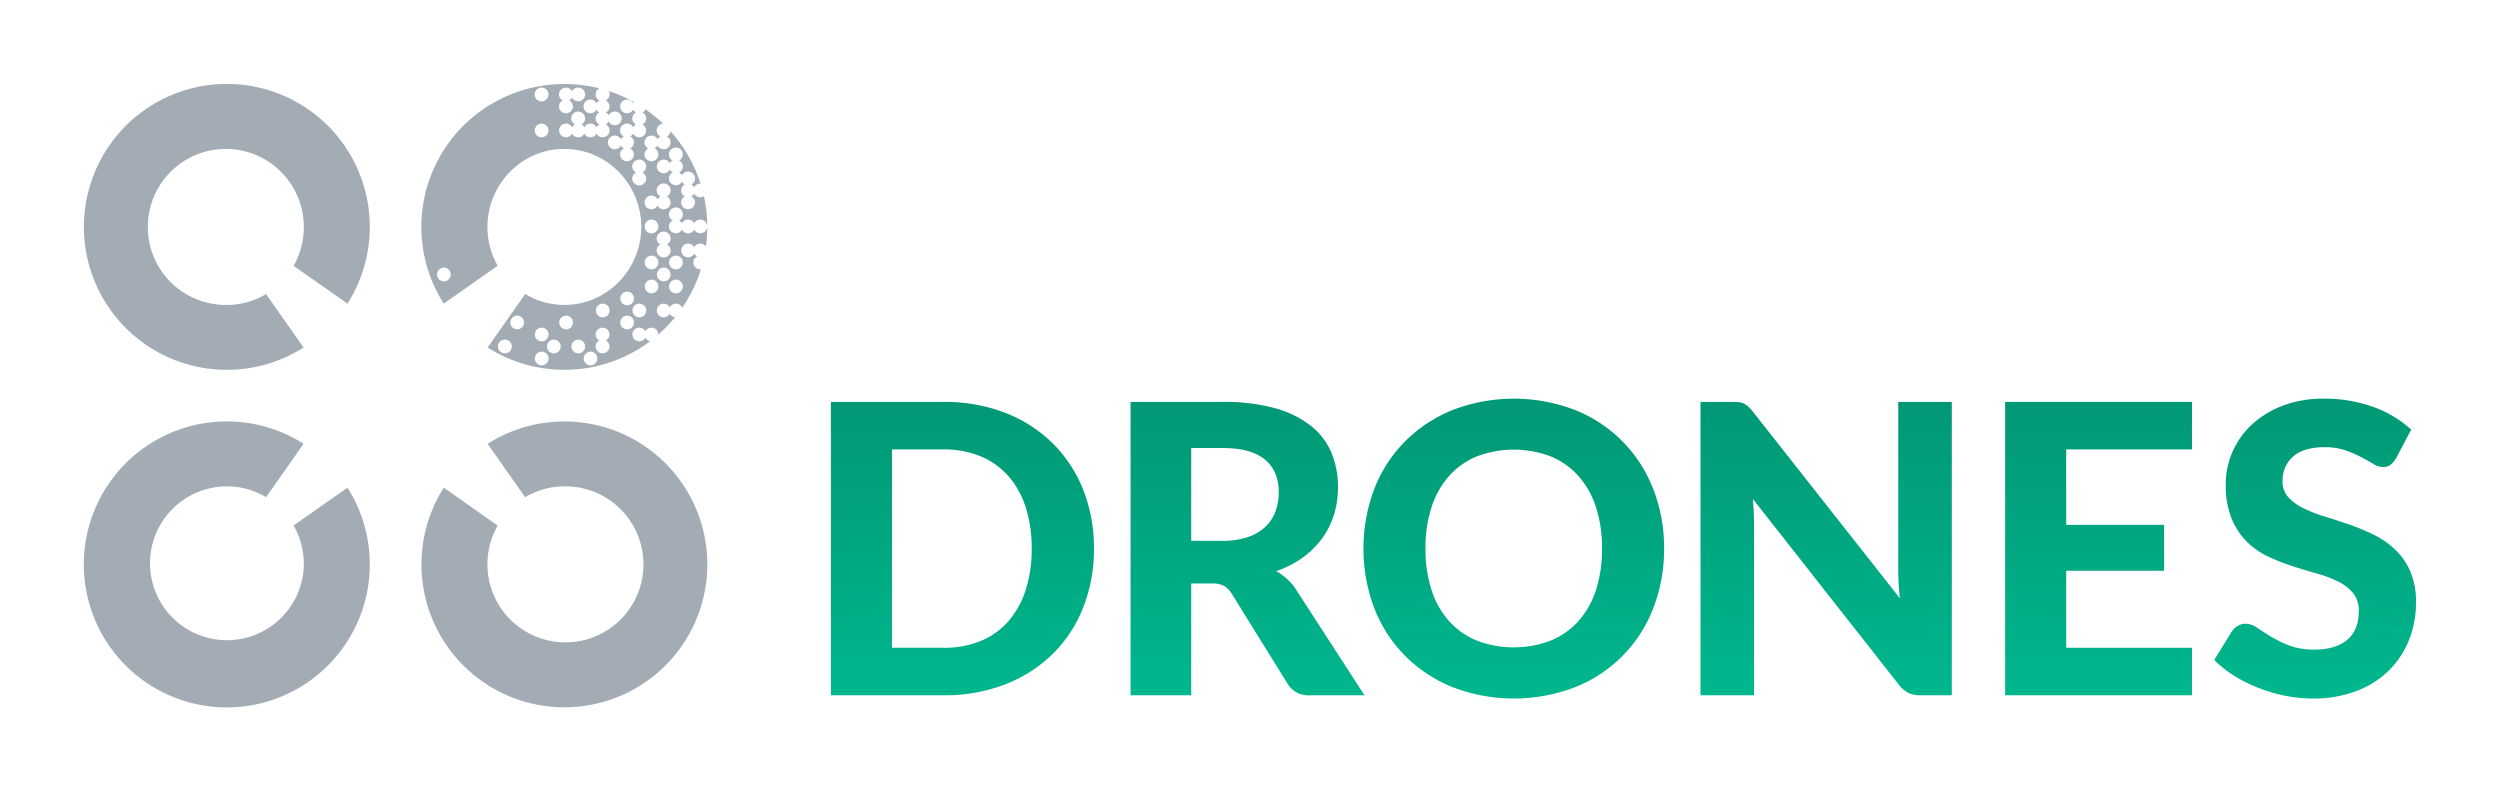
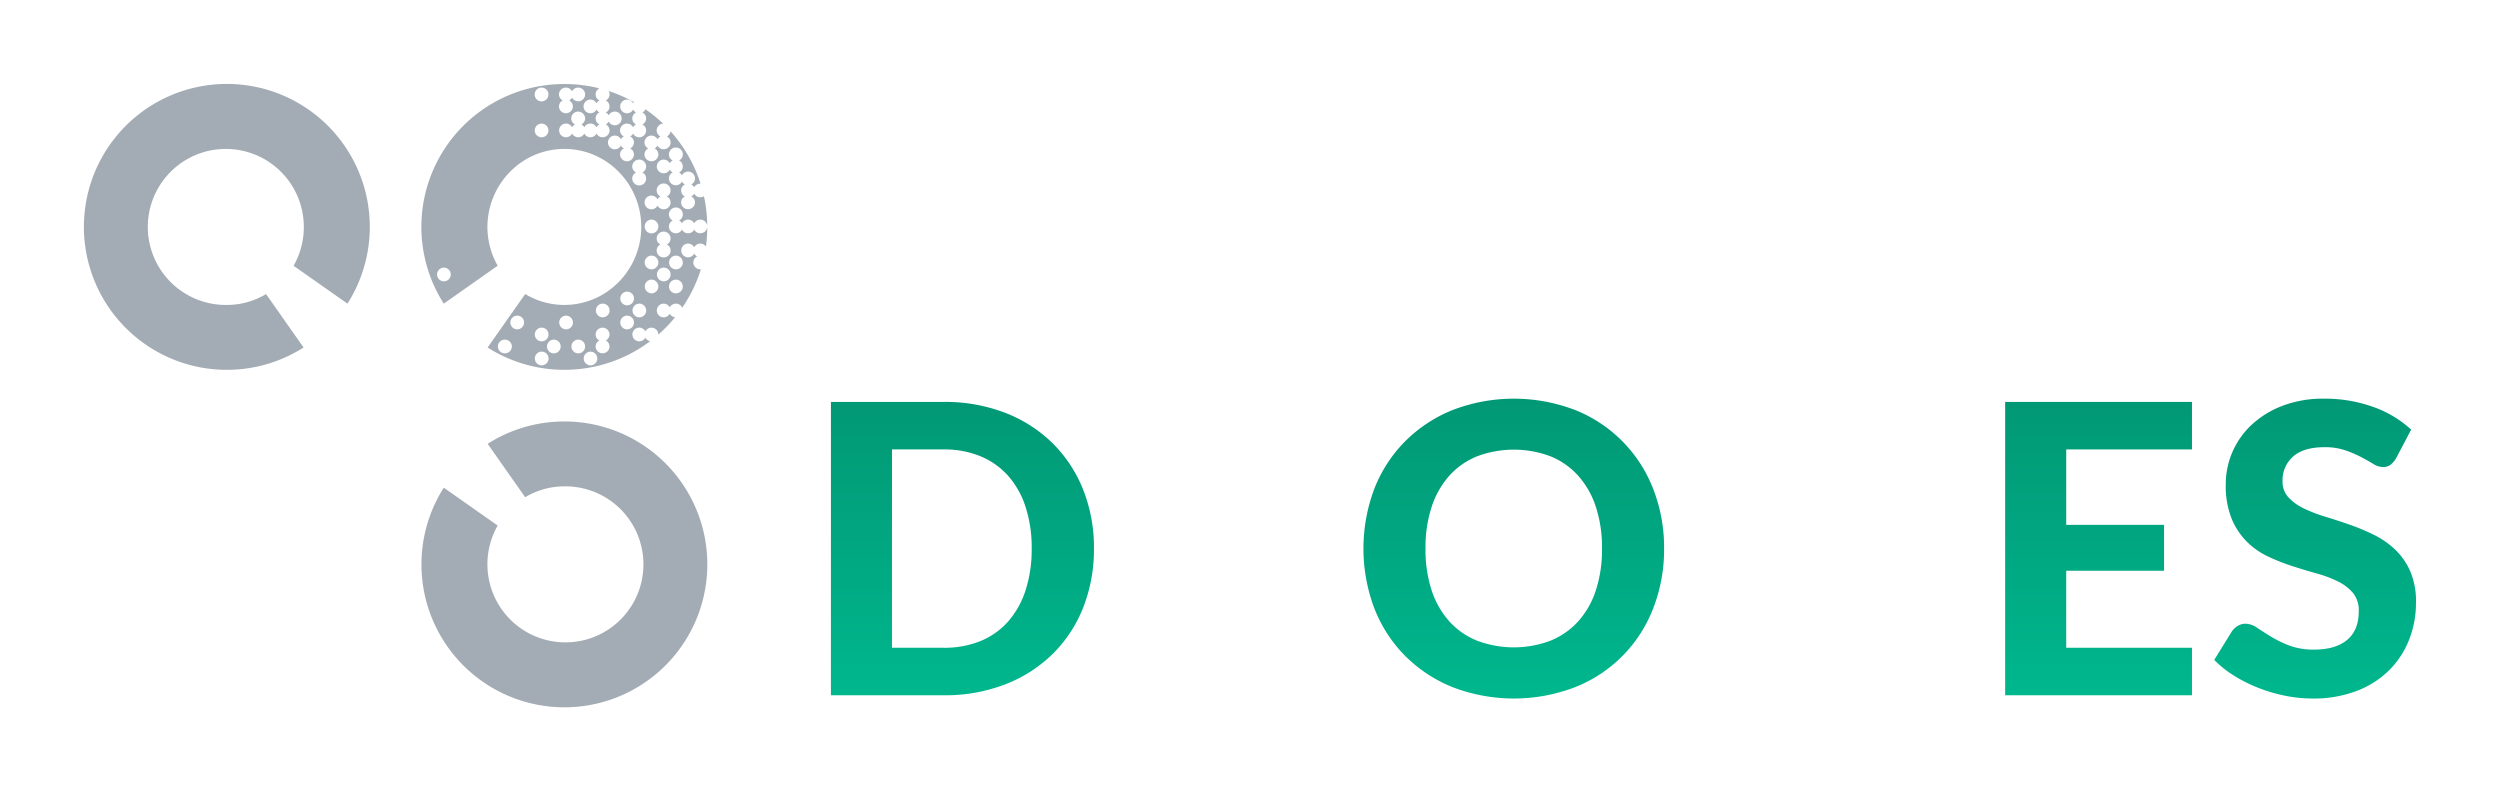
<svg xmlns="http://www.w3.org/2000/svg" width="714.074" height="226.02" viewBox="0 0 714.074 226.02">
  <defs>
    <filter id="Path_755" x="213.232" y="19.504" width="103.699" height="105.013" filterUnits="userSpaceOnUse">
      <feOffset dx="1" dy="5" input="SourceAlpha" />
      <feGaussianBlur stdDeviation="8" result="blur" />
      <feFlood flood-opacity="0.22" />
      <feComposite operator="in" in2="blur" />
      <feComposite in="SourceGraphic" />
    </filter>
    <filter id="Path_756" x="372.187" y="31.815" width="77.868" height="92.705" filterUnits="userSpaceOnUse">
      <feOffset dx="1" dy="5" input="SourceAlpha" />
      <feGaussianBlur stdDeviation="8" result="blur-2" />
      <feFlood flood-opacity="0.22" />
      <feComposite operator="in" in2="blur-2" />
      <feComposite in="SourceGraphic" />
    </filter>
    <filter id="Path_757" x="457.635" y="32.27" width="108.523" height="92.247" filterUnits="userSpaceOnUse">
      <feOffset dx="1" dy="5" input="SourceAlpha" />
      <feGaussianBlur stdDeviation="8" result="blur-3" />
      <feFlood flood-opacity="0.22" />
      <feComposite operator="in" in2="blur-3" />
      <feComposite in="SourceGraphic" />
    </filter>
    <filter id="Path_758" x="266.654" y="19.618" width="94.214" height="105.767" filterUnits="userSpaceOnUse">
      <feOffset dx="1" dy="5" input="SourceAlpha" />
      <feGaussianBlur stdDeviation="8" result="blur-4" />
      <feFlood flood-opacity="0.22" />
      <feComposite operator="in" in2="blur-4" />
      <feComposite in="SourceGraphic" />
    </filter>
    <filter id="Path_759" x="403.197" y="32.516" width="91.772" height="92.724" filterUnits="userSpaceOnUse">
      <feOffset dx="1" dy="5" input="SourceAlpha" />
      <feGaussianBlur stdDeviation="8" result="blur-5" />
      <feFlood flood-opacity="0.22" />
      <feComposite operator="in" in2="blur-5" />
      <feComposite in="SourceGraphic" />
    </filter>
    <filter id="Path_760" x="525.438" y="32.659" width="91.769" height="92.725" filterUnits="userSpaceOnUse">
      <feOffset dx="1" dy="5" input="SourceAlpha" />
      <feGaussianBlur stdDeviation="8" result="blur-6" />
      <feFlood flood-opacity="0.22" />
      <feComposite operator="in" in2="blur-6" />
      <feComposite in="SourceGraphic" />
    </filter>
    <filter id="Path_761" x="321.084" y="32.516" width="91.538" height="93.053" filterUnits="userSpaceOnUse">
      <feOffset dx="1" dy="5" input="SourceAlpha" />
      <feGaussianBlur stdDeviation="8" result="blur-7" />
      <feFlood flood-opacity="0.22" />
      <feComposite operator="in" in2="blur-7" />
      <feComposite in="SourceGraphic" />
    </filter>
    <filter id="Path_762" x="44.934" y="44.94" width="136.131" height="136.141" filterUnits="userSpaceOnUse">
      <feOffset dx="1" dy="5" input="SourceAlpha" />
      <feGaussianBlur stdDeviation="6" result="blur-8" />
      <feFlood flood-opacity="0.22" />
      <feComposite operator="in" in2="blur-8" />
      <feComposite in="SourceGraphic" />
    </filter>
    <linearGradient id="linear-gradient" x1="0.5" x2="0.5" y2="1" gradientUnits="objectBoundingBox">
      <stop offset="0" stop-color="#019875" />
      <stop offset="1" stop-color="#00b78d" />
    </linearGradient>
    <filter id="Path_763" x="213.337" y="90.801" width="123.128" height="131.794" filterUnits="userSpaceOnUse">
      <feOffset dx="1" dy="5" input="SourceAlpha" />
      <feGaussianBlur stdDeviation="8" result="blur-9" />
      <feFlood flood-opacity="0.22" />
      <feComposite operator="in" in2="blur-9" />
      <feComposite in="SourceGraphic" />
    </filter>
    <filter id="Path_764" x="298.919" y="90.799" width="114.816" height="131.794" filterUnits="userSpaceOnUse">
      <feOffset dx="1" dy="5" input="SourceAlpha" />
      <feGaussianBlur stdDeviation="8" result="blur-10" />
      <feFlood flood-opacity="0.22" />
      <feComposite operator="in" in2="blur-10" />
      <feComposite in="SourceGraphic" />
    </filter>
    <filter id="Path_765" x="365.442" y="89.877" width="133.874" height="133.642" filterUnits="userSpaceOnUse">
      <feOffset dx="1" dy="5" input="SourceAlpha" />
      <feGaussianBlur stdDeviation="8" result="blur-11" />
      <feFlood flood-opacity="0.22" />
      <feComposite operator="in" in2="blur-11" />
      <feComposite in="SourceGraphic" />
    </filter>
    <filter id="Path_766" x="461.709" y="90.799" width="119.781" height="131.794" filterUnits="userSpaceOnUse">
      <feOffset dx="1" dy="5" input="SourceAlpha" />
      <feGaussianBlur stdDeviation="8" result="blur-12" />
      <feFlood flood-opacity="0.22" />
      <feComposite operator="in" in2="blur-12" />
      <feComposite in="SourceGraphic" />
    </filter>
    <filter id="Path_767" x="548.731" y="90.8" width="101.361" height="131.794" filterUnits="userSpaceOnUse">
      <feOffset dx="1" dy="5" input="SourceAlpha" />
      <feGaussianBlur stdDeviation="8" result="blur-13" />
      <feFlood flood-opacity="0.22" />
      <feComposite operator="in" in2="blur-13" />
      <feComposite in="SourceGraphic" />
    </filter>
    <filter id="Path_768" x="608.442" y="89.877" width="105.632" height="133.642" filterUnits="userSpaceOnUse">
      <feOffset dx="1" dy="5" input="SourceAlpha" />
      <feGaussianBlur stdDeviation="8" result="blur-14" />
      <feFlood flood-opacity="0.22" />
      <feComposite operator="in" in2="blur-14" />
      <feComposite in="SourceGraphic" />
    </filter>
    <filter id="Path_769" x="96.363" y="0" width="129.651" height="129.629" filterUnits="userSpaceOnUse">
      <feOffset dx="1" dy="5" input="SourceAlpha" />
      <feGaussianBlur stdDeviation="8" result="blur-15" />
      <feFlood flood-opacity="0.22" />
      <feComposite operator="in" in2="blur-15" />
      <feComposite in="SourceGraphic" />
    </filter>
    <filter id="Path_770" x="0" y="0" width="129.627" height="129.637" filterUnits="userSpaceOnUse">
      <feOffset dx="1" dy="5" input="SourceAlpha" />
      <feGaussianBlur stdDeviation="8" result="blur-16" />
      <feFlood flood-opacity="0.22" />
      <feComposite operator="in" in2="blur-16" />
      <feComposite in="SourceGraphic" />
    </filter>
    <filter id="Path_771" x="0" y="96.383" width="129.627" height="129.637" filterUnits="userSpaceOnUse">
      <feOffset dx="1" dy="5" input="SourceAlpha" />
      <feGaussianBlur stdDeviation="8" result="blur-17" />
      <feFlood flood-opacity="0.22" />
      <feComposite operator="in" in2="blur-17" />
      <feComposite in="SourceGraphic" />
    </filter>
    <filter id="Path_772" x="96.376" y="96.383" width="129.627" height="129.637" filterUnits="userSpaceOnUse">
      <feOffset dx="1" dy="5" input="SourceAlpha" />
      <feGaussianBlur stdDeviation="8" result="blur-18" />
      <feFlood flood-opacity="0.22" />
      <feComposite operator="in" in2="blur-18" />
      <feComposite in="SourceGraphic" />
    </filter>
  </defs>
  <g id="Group_553" data-name="Group 553" transform="translate(23 19)">
    <g transform="matrix(1, 0, 0, 1, -23, -19)" filter="url(#Path_755)">
-       <path id="Path_755-2" data-name="Path 755" d="M160.594,14.89a5.157,5.157,0,0,0-2.774-2.808,5.062,5.062,0,0,0-6.536,2.668L128.095,68.036a.491.491,0,0,0,.251.648.517.517,0,0,0,.2.042h6.471a5.754,5.754,0,0,0,5.277-3.457l3.139-7.212h24.923l3.131,7.209a5.754,5.754,0,0,0,5.277,3.46h6.553a.436.436,0,0,0,.436-.435.425.425,0,0,0-.037-.177ZM147.806,48.575l8.1-18.615,8.086,18.615Z" transform="translate(108.18 26.79)" fill="#fff" />
-     </g>
+       </g>
    <g transform="matrix(1, 0, 0, 1, -23, -19)" filter="url(#Path_756)">
-       <path id="Path_756-2" data-name="Path 756" d="M253.359,20.945a.9.9,0,0,0-.651-1.054,24.059,24.059,0,0,0-15.128.976,23.27,23.27,0,0,0-4.28,2.3,6.648,6.648,0,0,0-5.795-3.207h-3.414a.582.582,0,0,0-.581.579V63.215a.594.594,0,0,0,.594.591h3.4a6.464,6.464,0,0,0,6.684-6.238l0-.083V41.325a11.827,11.827,0,0,1,.976-4.756,12.269,12.269,0,0,1,4.553-5.337,12.548,12.548,0,0,1,3.234-1.505,12.817,12.817,0,0,1,7.229-.028,1.2,1.2,0,0,0,1.489-.814.955.955,0,0,0,.023-.093Z" transform="translate(171.68 31.71)" fill="#fff" />
-     </g>
+       </g>
    <g transform="matrix(1, 0, 0, 1, -23, -19)" filter="url(#Path_757)">
      <path id="Path_757-2" data-name="Path 757" d="M334.692,31.668a17.468,17.468,0,0,0-1.625-4.183,14.881,14.881,0,0,0-7.85-6.8,21.122,21.122,0,0,0-7.662-1.3,24.672,24.672,0,0,0-5.29.533,17.745,17.745,0,0,0-3.943,1.342,14.956,14.956,0,0,0-2.863,1.8c-.14.117-.271.23-.406.346a.589.589,0,0,1-.779,0,15.374,15.374,0,0,0-4.573-2.726,21.084,21.084,0,0,0-7.66-1.3,24.692,24.692,0,0,0-5.294.533,17.733,17.733,0,0,0-3.941,1.342l-.1.053a.592.592,0,0,1-.651-.065A6.162,6.162,0,0,0,278,19.769h-2.6a.578.578,0,0,0-.578.579v42.7a.579.579,0,0,0,.578.579h5.587a3.423,3.423,0,0,0,3.329-3.42v-2.9s0-20.487.02-20.986a12.935,12.935,0,0,1,.345-2.653,6.31,6.31,0,0,1,.628-1.627,4.14,4.14,0,0,1,.686-.891,4.933,4.933,0,0,1,1.867-1.1,12.588,12.588,0,0,1,4.161-.588,12.853,12.853,0,0,1,3.027.325,6.99,6.99,0,0,1,1.645.6,5.008,5.008,0,0,1,.934.633,4.9,4.9,0,0,1,1.082,1.38,8.637,8.637,0,0,1,.864,2.822c.072.5.112.977.13,1.412s.02,26.4.02,26.4a.582.582,0,0,0,.583.579h6.2a3.327,3.327,0,0,0,3.327-3.327s0-23.466.02-23.979a12.944,12.944,0,0,1,.341-2.653,6.319,6.319,0,0,1,.626-1.625,4.06,4.06,0,0,1,.686-.891,4.911,4.911,0,0,1,1.867-1.1,12.537,12.537,0,0,1,4.16-.589,12.96,12.96,0,0,1,3.027.325,6.87,6.87,0,0,1,1.649.6,4.681,4.681,0,0,1,2.018,2.012,8.618,8.618,0,0,1,.866,2.822c.07.5.11.976.13,1.412s.018,25.772.018,25.772a1.207,1.207,0,0,0,1.207,1.207h5.465a3.43,3.43,0,0,0,3.434-3.427V37.794c0-.356,0-.926-.028-1.625a22.81,22.81,0,0,0-.628-4.5" transform="translate(205.81 31.89)" fill="#fff" />
    </g>
    <g transform="matrix(1, 0, 0, 1, -23, -19)" filter="url(#Path_758)">
      <path id="Path_758-2" data-name="Path 758" d="M206.349,12.324a.543.543,0,0,0-.543-.54h-3.457a6.5,6.5,0,0,0-6.684,6.291V28.747a23.514,23.514,0,0,0-5.528-2.468,24.121,24.121,0,0,0-15.933.751,22.923,22.923,0,0,0-10.151,8.041,21.344,21.344,0,0,0-2.116,20.91,22.408,22.408,0,0,0,8.336,9.755,23.452,23.452,0,0,0,6.068,2.806,24.121,24.121,0,0,0,15.932-.751,23.186,23.186,0,0,0,4.27-2.276,6.618,6.618,0,0,0,5.8,3.177h3.3a.692.692,0,0,0,.693-.693ZM184.717,59.568a12.122,12.122,0,1,1,12.134-12.121,12.122,12.122,0,0,1-12.134,12.121h0Z" transform="translate(129.52 26.84)" fill="#fff" />
    </g>
    <g transform="matrix(1, 0, 0, 1, -23, -19)" filter="url(#Path_759)">
      <path id="Path_759-2" data-name="Path 759" d="M285.905,20.178a.651.651,0,0,0-.651-.651H282.12a6.272,6.272,0,0,0-5.888,4.035,21.591,21.591,0,0,0-20.758-2.018,22.022,22.022,0,0,0-9.611,8.079,22.437,22.437,0,0,0,5.888,30.8,21.581,21.581,0,0,0,24.871-.225,6.2,6.2,0,0,0,5.5,3.189h3.122a.649.649,0,0,0,.649-.649ZM263.84,54.15a12.122,12.122,0,1,1,12.138-12.121A12.122,12.122,0,0,1,263.84,54.15" transform="translate(184.06 31.99)" fill="#fff" />
    </g>
    <g transform="matrix(1, 0, 0, 1, -23, -19)" filter="url(#Path_760)">
      <path id="Path_760-2" data-name="Path 760" d="M359.312,20.264a.651.651,0,0,0-.65-.651h-3.135a6.272,6.272,0,0,0-5.888,4.035,21.6,21.6,0,0,0-20.758-2.018,22.023,22.023,0,0,0-9.608,8.079,22.436,22.436,0,0,0,5.886,30.8,21.578,21.578,0,0,0,24.873-.225,6.2,6.2,0,0,0,5.5,3.189h3.122a.648.648,0,0,0,.65-.649ZM337.478,54.236a12.122,12.122,0,1,1,12.134-12.121,12.122,12.122,0,0,1-12.134,12.121" transform="translate(232.89 32.05)" fill="#fff" />
    </g>
    <g transform="matrix(1, 0, 0, 1, -23, -19)" filter="url(#Path_761)">
      <path id="Path_761-2" data-name="Path 761" d="M214.606,64.58h0a21.028,21.028,0,0,1-6.5-1.024,21.378,21.378,0,0,1-5.717-2.857,22.406,22.406,0,0,1-7.868-9.911,23.339,23.339,0,0,1-.723-15.4,22.821,22.821,0,0,1,2.721-5.888,21.98,21.98,0,0,1,9.56-8.184,21.141,21.141,0,0,1,13.839-1.106,1.078,1.078,0,0,0-.453,1.454,1.1,1.1,0,0,0,.453.453,1.026,1.026,0,0,0-.431.455,1.059,1.059,0,0,0-.931-.589,1.08,1.08,0,0,0,0,2.16.707.707,0,0,1,1.375-.133,1.064,1.064,0,0,0,0,1.892,1.059,1.059,0,0,0-.445.456,1.032,1.032,0,0,0-1.862,0,1.072,1.072,0,0,0-.446-.456,1.063,1.063,0,1,0-1.435-.456,1.049,1.049,0,0,0,.46.456,1.066,1.066,0,0,0-.451.456,1.05,1.05,0,0,0-.927-.589,1.08,1.08,0,1,0,0,2.16,1.053,1.053,0,0,0,.941-.594,4.931,4.931,0,0,1,3.237.485.726.726,0,0,1,1.414.1,1.074,1.074,0,0,0,.485-2.027.708.708,0,0,1,1.377.138,1.08,1.08,0,1,0,0-2.16A.708.708,0,0,1,220.9,24a1.063,1.063,0,0,0,.46-1.43,1.052,1.052,0,0,0-.46-.461,1.076,1.076,0,0,0,.578-.959,1.092,1.092,0,0,0-.143-.525,21.3,21.3,0,0,1,3.86,1.747.993.993,0,0,0-.125.195,1.055,1.055,0,0,0-.932-.589,1.08,1.08,0,0,0,0,2.16,1.056,1.056,0,0,0,.932-.588,1.069,1.069,0,0,0,.446.455,1.063,1.063,0,0,0,0,1.892.708.708,0,0,1-1.379-.133,1.074,1.074,0,0,0-.485,2.027,1.074,1.074,0,0,0-.445.455,1.053,1.053,0,0,0-.931-.591,1.079,1.079,0,1,0,0,2.158,1.052,1.052,0,0,0,.931-.588,1.065,1.065,0,0,0,.445.455,1.064,1.064,0,1,0,1.435.458,1.08,1.08,0,0,0-.46-.458,1.063,1.063,0,0,0,.463-1.43,1.077,1.077,0,0,0-.463-.461.709.709,0,0,1,1.379.133,1.073,1.073,0,0,0,.485-2.027,1.06,1.06,0,0,0,.461-1.43,1.047,1.047,0,0,0-.461-.461,1.106,1.106,0,0,0,.478-.5,21.855,21.855,0,0,1,2.679,2.26,1.073,1.073,0,0,0-.4,2.023,1.062,1.062,0,0,0-.451.455,1.049,1.049,0,0,0-.929-.588,1.072,1.072,0,0,0-.485,2.025,1.061,1.061,0,1,0,.976,0,.708.708,0,0,1,1.377.133,1.073,1.073,0,0,0,.485-2.025,1.078,1.078,0,0,0,.566-.809,22.6,22.6,0,0,1,3.9,6.339c.253.621.483,1.262.681,1.907h-.043a.708.708,0,0,1-1.377.133,1.073,1.073,0,0,0-.485-2.027,1.05,1.05,0,0,0-.927.589,1.067,1.067,0,0,0-.448-.456,1.061,1.061,0,0,0,0-1.892,1.065,1.065,0,1,0-.972,0,.709.709,0,0,1-1.379-.133,1.079,1.079,0,1,0,0,2.158.709.709,0,0,1,1.379-.133,1.073,1.073,0,0,0,.48,2.027.706.706,0,0,1,1.375-.133,1.064,1.064,0,0,0,0,1.892,1.06,1.06,0,1,0,1.429.453,1.08,1.08,0,0,0-.453-.453.707.707,0,0,1,1.375.133,1.061,1.061,0,0,0,.56-.162,23.237,23.237,0,0,1,.476,4.741A1.073,1.073,0,0,0,235.3,40.9a1.054,1.054,0,0,0-.933.588,1.032,1.032,0,0,0-1.86,0,1.047,1.047,0,0,0-.445-.455,1.063,1.063,0,1,0-.976,0,1.073,1.073,0,0,0,.481,2.027,1.063,1.063,0,0,0,.933-.589,1.029,1.029,0,0,0,1.858,0,1.056,1.056,0,0,0,.929.589,1.076,1.076,0,0,0,1.059-1.054v.045a22.656,22.656,0,0,1-.2,3.079,1.039,1.039,0,0,0-1.787.143,1.053,1.053,0,0,0-.929-.588,1.079,1.079,0,1,0,0,2.158,1.053,1.053,0,0,0,.929-.588,1.065,1.065,0,0,0,.445.455,1.073,1.073,0,0,0,.485,2.027h.09a22.8,22.8,0,0,1-2.721,5.871l-.12.183a1.061,1.061,0,0,0-.974-.651,1.03,1.03,0,0,1-1.862,0,1.08,1.08,0,0,0,0,2.16.939.939,0,0,1,1.74-.01,22.389,22.389,0,0,1-2.538,2.718,1.072,1.072,0,0,0-1.062-1.079,1.028,1.028,0,0,1-1.858,0,1.08,1.08,0,0,0,0,2.16,1.055,1.055,0,0,0,.929-.589,1.067,1.067,0,0,0,.736.569,21.6,21.6,0,0,1-4.554,2.721,20.968,20.968,0,0,1-8.491,1.788m3.955-2.864a1.079,1.079,0,1,0,1.062,1.1V62.8a1.073,1.073,0,0,0-1.066-1.079h0Zm-7.44,0a1.079,1.079,0,1,0,1.062,1.1V62.8a1.073,1.073,0,0,0-1.066-1.079h0Zm9.3-3.785a1.074,1.074,0,0,0-.485,2.027,1.06,1.06,0,1,0,1.43.453,1.039,1.039,0,0,0-.455-.453,1.073,1.073,0,0,0-.485-2.027ZM216.7,59.823a1.08,1.08,0,1,0,1.062,1.1V60.9a1.073,1.073,0,0,0-1.066-1.081h0Zm-3.723,0a1.08,1.08,0,1,0,1.062,1.1V60.9a1.073,1.073,0,0,0-1.062-1.081m-7.447,0a1.032,1.032,0,0,0-.465.112,1.069,1.069,0,0,0-.536.621,1.092,1.092,0,0,0,.052.823,1.061,1.061,0,1,0,1.287-1.5,1.034,1.034,0,0,0-.348-.06Zm5.588-1.892a1.079,1.079,0,1,0,1.062,1.1V59.01a1.073,1.073,0,0,0-1.066-1.079h0Zm13.023-1.892a1.079,1.079,0,1,0,1.062,1.1v-.018a1.076,1.076,0,0,0-1.069-1.079h.007Zm-9.305,0a1.079,1.079,0,1,0,1.059,1.1v-.018a1.072,1.072,0,0,0-1.066-1.079Zm-7.443,0a1.079,1.079,0,1,0,1.062,1.1v-.018a1.075,1.075,0,0,0-1.069-1.079h.007Zm-5.583,0a1.079,1.079,0,1,0,1.066,1.1v-.017a1.073,1.073,0,0,0-1.069-1.079h0ZM226,54.146a1.08,1.08,0,1,0,1.066,1.1v-.017A1.075,1.075,0,0,0,226,54.146h0Zm-5.583,0a1.08,1.08,0,1,0,1.064,1.1v-.017a1.073,1.073,0,0,0-1.066-1.079h0Zm-14.883,0a1.08,1.08,0,1,0,1.062,1.1v-.017a1.074,1.074,0,0,0-1.067-1.079h0Zm18.607-1.892a1.079,1.079,0,1,0,1.062,1.1v-.02a1.076,1.076,0,0,0-1.072-1.076ZM214.606,29.76a11.26,11.26,0,0,0-3.455.543,11.393,11.393,0,0,0-3.044,1.525,11.974,11.974,0,0,0-2.506,2.365,12.45,12.45,0,0,0-1.772,3.039,12.854,12.854,0,0,0,1.094,11.738,12.072,12.072,0,0,0,2.275,2.6,11.553,11.553,0,0,0,2.886,1.82,11.25,11.25,0,0,0,7.968.406,11.364,11.364,0,0,0,3.047-1.525,12.041,12.041,0,0,0,2.5-2.363,12.432,12.432,0,0,0,1.77-3.041,12.848,12.848,0,0,0-1.1-11.735,12.156,12.156,0,0,0-2.276-2.6,11.519,11.519,0,0,0-2.884-1.822,11.191,11.191,0,0,0-4.5-.952m16.972,20.6a1.08,1.08,0,1,0,1.062,1.1v-.015a1.07,1.07,0,0,0-1.062-1.081m-3.718,0a1.08,1.08,0,1,0,1.059,1.1v-.018a1.075,1.075,0,0,0-1.059-1.081m-26.054,0a1.08,1.08,0,1,0,1.064,1.1v-.015a1.073,1.073,0,0,0-1.066-1.081Zm27.912-1.895a1.079,1.079,0,1,0,1.064,1.1v-.017a1.072,1.072,0,0,0-1.064-1.079m-33.49,0a1.079,1.079,0,1,0,1.062,1.1v-.017a1.072,1.072,0,0,0-1.066-1.079Zm35.35-1.887a1.08,1.08,0,1,0,1.062,1.1V47.66a1.07,1.07,0,0,0-1.059-1.081h0m-3.718,0a1.08,1.08,0,1,0,1.059,1.1V47.66a1.075,1.075,0,0,0-1.059-1.081m1.858-3.785a1.073,1.073,0,0,0-.485,2.027,1.064,1.064,0,1,0,1.432.456,1.05,1.05,0,0,0-.456-.456,1.073,1.073,0,0,0-.485-2.027ZM227.859,40.9a1.079,1.079,0,1,0,1.059,1.1v-.02a1.074,1.074,0,0,0-1.059-1.079m.929-2.215h0a1.053,1.053,0,0,0,.929.586,1.073,1.073,0,0,0,.485-2.027,1.063,1.063,0,1,0-.976,0,.708.708,0,0,1-1.379-.133,1.08,1.08,0,0,0,0,2.16,1.054,1.054,0,0,0,.931-.586Zm-2.8-7.244a1.072,1.072,0,0,0-.481,2.025,1.061,1.061,0,1,0,.976,0,1.072,1.072,0,0,0-.486-2.025Zm-14.875-5.678a1.08,1.08,0,1,0,1.061,1.1l0-.015a1.073,1.073,0,0,0-1.062-1.081m3.722-5.677a1.072,1.072,0,0,0-.485,2.038,1.061,1.061,0,1,0,.976,0,.707.707,0,0,1,1.375.133,1.079,1.079,0,1,0,0-2.158,1.03,1.03,0,0,1-1.867-.013m-3.722,0a1.079,1.079,0,1,0,1.062,1.1v-.032a1.073,1.073,0,0,0-1.062-1.064" transform="translate(151.26 31.99)" fill="#fff" />
    </g>
    <g transform="matrix(1, 0, 0, 1, -23, -19)" filter="url(#Path_762)">
      <path id="Path_762-2" data-name="Path 762" d="M123.039,120.377l-12.584-17.906L99.731,87.212,98.05,84.819a19.762,19.762,0,0,1,0-22.728L99.731,59.7l10.732-15.27,12.575-17.894-.017-.015a1.872,1.872,0,0,0-2.644-2.644l-.01-.012L102.6,36.347,87.2,47.174l-2.388,1.679a19.762,19.762,0,0,1-22.728,0l-2.391-1.68L44.307,36.36l-17.783-12.5-.01.012a1.861,1.861,0,0,0-1.254-.49,1.881,1.881,0,0,0-1.88,1.88,1.861,1.861,0,0,0,.49,1.254l-.015.015L36.439,44.441,47.163,59.7l1.68,2.39a19.762,19.762,0,0,1,0,22.728l-1.68,2.391L36.439,102.47,23.856,120.377l.015.015a1.861,1.861,0,0,0-.49,1.254,1.881,1.881,0,0,0,1.88,1.88,1.861,1.861,0,0,0,1.254-.49l.01.01,17.783-12.5L59.69,99.739l2.393-1.68a19.762,19.762,0,0,1,22.728,0L87.2,99.74l15.385,10.812,17.779,12.494.01-.01a1.861,1.861,0,0,0,1.254.49,1.881,1.881,0,0,0,1.88-1.88,1.861,1.861,0,0,0-.49-1.254ZM73.446,73.455Z" transform="translate(38.55 34.56)" fill="#fff" />
    </g>
    <g transform="matrix(1, 0, 0, 1, -23, -19)" filter="url(#Path_763)">
      <path id="Path_763-2" data-name="Path 763" d="M203.244,96.4a45.03,45.03,0,0,1-3.086,16.89,38.4,38.4,0,0,1-8.722,13.253A39.882,39.882,0,0,1,177.9,135.2a47.481,47.481,0,0,1-17.554,3.119H128.116V54.529h32.225A47.549,47.549,0,0,1,177.9,57.646a39.672,39.672,0,0,1,13.541,8.691,38.823,38.823,0,0,1,8.722,13.255A44.662,44.662,0,0,1,203.244,96.4m-17.784,0a37.754,37.754,0,0,0-1.732-11.841,24.984,24.984,0,0,0-4.967-8.89,21.679,21.679,0,0,0-7.881-5.6A26.9,26.9,0,0,0,160.341,68.1H145.555v56.651h14.785a27.209,27.209,0,0,0,10.539-1.935,21.232,21.232,0,0,0,7.881-5.6,25.3,25.3,0,0,0,4.967-8.924A37.928,37.928,0,0,0,185.46,96.4" transform="translate(108.22 55.27)" fill="url(#linear-gradient)" />
    </g>
    <g transform="matrix(1, 0, 0, 1, -23, -19)" filter="url(#Path_764)">
-       <path id="Path_764-2" data-name="Path 764" d="M246.327,138.322H230.676a6.8,6.8,0,0,1-6.351-3.349l-15.937-25.7a6.826,6.826,0,0,0-2.165-2.195,7.089,7.089,0,0,0-3.5-.691h-5.89v31.933H179.511V54.528h26.333a54.149,54.149,0,0,1,15.015,1.82A28.93,28.93,0,0,1,231.082,61.4a19.428,19.428,0,0,1,5.833,7.713,25.561,25.561,0,0,1,1.847,9.843,25.929,25.929,0,0,1-1.184,7.885,23.284,23.284,0,0,1-3.435,6.786,24.827,24.827,0,0,1-5.545,5.427,28.656,28.656,0,0,1-7.505,3.813,16.859,16.859,0,0,1,3.117,2.223,15.238,15.238,0,0,1,2.6,3.089ZM205.729,94.2A22.064,22.064,0,0,0,213,93.134a13.668,13.668,0,0,0,5.026-2.942,11.446,11.446,0,0,0,2.887-4.421,16.089,16.089,0,0,0,.924-5.543q0-5.945-3.956-9.237T205.844,67.7h-9.009V94.2Z" transform="translate(142.41 55.27)" fill="url(#linear-gradient)" />
-     </g>
+       </g>
    <g transform="matrix(1, 0, 0, 1, -23, -19)" filter="url(#Path_765)">
      <path id="Path_765-2" data-name="Path 765" d="M305.334,96.768a46.191,46.191,0,0,1-3.089,17.035,39.371,39.371,0,0,1-22.264,22.548,48.817,48.817,0,0,1-35.109,0,40.524,40.524,0,0,1-13.571-8.979,39.662,39.662,0,0,1-8.751-13.57,48.414,48.414,0,0,1,0-34.041A39.724,39.724,0,0,1,231.3,66.218a40.579,40.579,0,0,1,13.571-8.98,48.841,48.841,0,0,1,35.109,0,39.532,39.532,0,0,1,22.264,22.58,45.8,45.8,0,0,1,3.089,16.95m-17.731,0a37.406,37.406,0,0,0-1.73-11.809,25.033,25.033,0,0,0-5-8.894,21.505,21.505,0,0,0-7.913-5.6,29.77,29.77,0,0,0-21.106,0,21.459,21.459,0,0,0-7.941,5.6,25.058,25.058,0,0,0-5,8.894,37.5,37.5,0,0,0-1.73,11.809,37.712,37.712,0,0,0,1.73,11.866,24.8,24.8,0,0,0,5,8.865,21.642,21.642,0,0,0,7.941,5.573,29.77,29.77,0,0,0,21.106,0,21.69,21.69,0,0,0,7.913-5.573,24.775,24.775,0,0,0,5-8.865,37.616,37.616,0,0,0,1.73-11.866" transform="translate(168.98 54.9)" fill="url(#linear-gradient)" />
    </g>
    <g transform="matrix(1, 0, 0, 1, -23, -19)" filter="url(#Path_766)">
-       <path id="Path_766-2" data-name="Path 766" d="M349.053,54.528v83.794H340.1a7.875,7.875,0,0,1-3.407-.664,8.2,8.2,0,0,1-2.714-2.283L292.23,82.248q.172,2.026.258,3.985t.088,3.64v48.449h-15.3V54.528H286.4a16.767,16.767,0,0,1,1.877.088,4.127,4.127,0,0,1,1.414.4,5.326,5.326,0,0,1,1.212.838,11.673,11.673,0,0,1,1.271,1.384L334.211,110.6c-.152-1.464-.27-2.881-.346-4.246s-.113-2.668-.113-3.9V54.528Z" transform="translate(207.44 55.27)" fill="url(#linear-gradient)" />
-     </g>
+       </g>
    <g transform="matrix(1, 0, 0, 1, -23, -19)" filter="url(#Path_767)">
      <path id="Path_767-2" data-name="Path 767" d="M346.973,68.1V89.641h27.948v13.108H346.973v22h35.92v13.571H329.531V54.528h53.361V68.1Z" transform="translate(242.2 55.27)" fill="url(#linear-gradient)" />
    </g>
    <g transform="matrix(1, 0, 0, 1, -23, -19)" filter="url(#Path_768)">
      <path id="Path_768-2" data-name="Path 768" d="M417.364,70.952a6.649,6.649,0,0,1-1.645,1.937,3.616,3.616,0,0,1-2.165.606,5.349,5.349,0,0,1-2.744-.894q-1.471-.9-3.435-1.938a34.015,34.015,0,0,0-4.506-1.933,17.923,17.923,0,0,0-5.948-.9q-6,0-9.007,2.688a8.958,8.958,0,0,0-3,7.017,6.587,6.587,0,0,0,1.644,4.588,14.364,14.364,0,0,0,4.331,3.151,40.282,40.282,0,0,0,6.095,2.366q3.4,1.037,6.989,2.283a60.735,60.735,0,0,1,6.985,2.914,24.566,24.566,0,0,1,6.093,4.218,19.257,19.257,0,0,1,4.331,6.208,21.736,21.736,0,0,1,1.645,8.919A28.636,28.636,0,0,1,421.03,122.9a25.42,25.42,0,0,1-5.747,8.719,26.568,26.568,0,0,1-9.268,5.861,34.411,34.411,0,0,1-12.5,2.138,39.416,39.416,0,0,1-7.941-.811,45.434,45.434,0,0,1-7.62-2.251,42.065,42.065,0,0,1-6.9-3.464,30.244,30.244,0,0,1-5.658-4.506l5.081-8.2a5.2,5.2,0,0,1,1.677-1.53,4.3,4.3,0,0,1,2.195-.606,5.99,5.99,0,0,1,3.292,1.156q1.728,1.154,3.981,2.541a32.129,32.129,0,0,0,5.227,2.539,19.658,19.658,0,0,0,7.132,1.156q6.062,0,9.387-2.771t3.317-8.259a7.726,7.726,0,0,0-1.644-5.137,13.226,13.226,0,0,0-4.3-3.294,34.026,34.026,0,0,0-6.063-2.28q-3.41-.952-6.989-2.108a57.769,57.769,0,0,1-6.989-2.773,21.54,21.54,0,0,1-6.061-4.275,20.193,20.193,0,0,1-4.3-6.582,25.285,25.285,0,0,1-1.645-9.76,23.191,23.191,0,0,1,7.275-16.862,27.1,27.1,0,0,1,8.809-5.487,32.239,32.239,0,0,1,11.981-2.08,40.769,40.769,0,0,1,14.006,2.34,31.449,31.449,0,0,1,10.885,6.5Z" transform="translate(266.05 54.9)" fill="url(#linear-gradient)" />
    </g>
    <g transform="matrix(1, 0, 0, 1, -23, -19)" filter="url(#Path_769)">
      <path id="Path_769-2" data-name="Path 769" d="M138.462,42.407a1.979,1.979,0,0,1-2.673-.833,1.938,1.938,0,0,1-.849.849,1.96,1.96,0,0,1-2.639-.849,1.979,1.979,0,0,1-3.733-.891,1.943,1.943,0,0,1,1.087-1.713,1.936,1.936,0,0,1-1.087-1.713,1.99,1.99,0,0,1,3.98,0,1.936,1.936,0,0,1-1.087,1.713,1.961,1.961,0,0,1,.838.824,1.961,1.961,0,0,1,3.489,0,1.979,1.979,0,0,1,3.733.859,40.943,40.943,0,0,0-.943-8.591,1.979,1.979,0,0,1-2.791-.771,1.96,1.96,0,0,1-.846.819,1.939,1.939,0,0,1,1.089,1.713,1.991,1.991,0,0,1-3.98,0,1.943,1.943,0,0,1,1.089-1.713,1.9,1.9,0,0,1,0-3.429,1.948,1.948,0,0,1-.838-.823,1.979,1.979,0,0,1-3.733-.891,1.94,1.94,0,0,1,1.087-1.715,1.951,1.951,0,0,1-.838-.816,1.956,1.956,0,1,1,0-1.782,1.957,1.957,0,0,1,.838-.823,1.938,1.938,0,0,1-1.087-1.713,1.99,1.99,0,0,1,3.98,0,1.941,1.941,0,0,1-1.087,1.713,1.9,1.9,0,0,1,0,3.429,1.952,1.952,0,0,1,.838.824,1.978,1.978,0,0,1,3.735.889,1.941,1.941,0,0,1-1.089,1.713,1.952,1.952,0,0,1,.836.826,1.984,1.984,0,0,1,1.745-1.067h.08c-.37-1.166-.8-2.326-1.272-3.454a40.788,40.788,0,0,0-7.3-11.49,1.967,1.967,0,0,1-1.067,1.469,1.95,1.95,0,0,1,1.087,1.715,1.979,1.979,0,0,1-3.735.891,1.961,1.961,0,0,1-.839.823,1.945,1.945,0,0,1,1.089,1.715,1.991,1.991,0,0,1-3.981,0,1.948,1.948,0,0,1,1.089-1.715,1.938,1.938,0,0,1-1.089-1.713,1.981,1.981,0,0,1,3.737-.891,1.965,1.965,0,0,1,.839-.824,1.932,1.932,0,0,1-1.087-1.713,1.976,1.976,0,0,1,1.833-1.95,41.1,41.1,0,0,0-5.027-4.086,2.041,2.041,0,0,1-.9.9,1.894,1.894,0,0,1,0,3.425,1.94,1.94,0,0,1,1.089,1.713,1.979,1.979,0,0,1-3.735.891,1.955,1.955,0,0,1-.838.818,1.9,1.9,0,0,1,0,3.429,1.942,1.942,0,0,1,1.089,1.715,1.991,1.991,0,0,1-3.981,0A1.945,1.945,0,0,1,115.7,18.4a1.958,1.958,0,0,1-.838-.823,1.956,1.956,0,1,1,0-1.782,1.971,1.971,0,0,1,.838-.824,1.941,1.941,0,0,1-1.089-1.713,1.98,1.98,0,0,1,3.737-.891,1.958,1.958,0,0,1,.838-.823,1.9,1.9,0,0,1,0-3.427,1.967,1.967,0,0,1-.838-.823,1.955,1.955,0,1,1,0-1.782,1.935,1.935,0,0,1,.236-.355A40.671,40.671,0,0,0,111.351,2a1.915,1.915,0,0,1,.271.979,1.937,1.937,0,0,1-1.087,1.715,1.905,1.905,0,0,1,0,3.43,1.942,1.942,0,0,1,.838.816,1.957,1.957,0,1,1,0,1.78,1.951,1.951,0,0,1-.838.816,1.937,1.937,0,0,1,1.087,1.715,1.976,1.976,0,0,1-3.73.891,1.962,1.962,0,0,1-3.49,0,1.961,1.961,0,0,1-3.49,0,1.956,1.956,0,1,1,0-1.782,1.974,1.974,0,0,1,.839-.824,1.939,1.939,0,0,1-1.087-1.713,1.991,1.991,0,0,1,3.981,0,1.938,1.938,0,0,1-1.089,1.713,1.969,1.969,0,0,1,.841.824,1.959,1.959,0,0,1,3.487,0,1.975,1.975,0,0,1,.839-.824,1.894,1.894,0,0,1,0-3.425,1.971,1.971,0,0,1-.839-.823,1.954,1.954,0,1,1,0-1.782,1.95,1.95,0,0,1,.839-.818,1.936,1.936,0,0,1-1.089-1.715,1.946,1.946,0,0,1,1.079-1.737A40.875,40.875,0,0,0,98.718,0h-.025A40.8,40.8,0,0,0,64.26,62.728L79.663,51.9a22.445,22.445,0,0,1,6.862-29.617,21.7,21.7,0,0,1,20.652-2.027,21.824,21.824,0,0,1,5.405,3.3,22.443,22.443,0,0,1-1.693,35.788,21.656,21.656,0,0,1-20.652,2.028,22.061,22.061,0,0,1-2.714-1.392L76.791,75.253A40.612,40.612,0,0,0,98.7,81.629h.027a40.676,40.676,0,0,0,24.488-8.169,1.994,1.994,0,0,1-1.377-1.031,1.956,1.956,0,0,1-3.484,0,1.956,1.956,0,0,1,3.484-1.782,1.98,1.98,0,0,1,3.728.894v.01a41.179,41.179,0,0,0,4.762-4.922,1.991,1.991,0,0,1-1.517-1.051,1.955,1.955,0,1,1,0-1.783,1.984,1.984,0,0,1,3.565.1c.077-.112.152-.223.225-.333a40.424,40.424,0,0,0,5.094-10.641h-.161a1.975,1.975,0,0,1-1.993-1.957,1.941,1.941,0,0,1,1.089-1.713,1.967,1.967,0,0,1-.838-.823,1.955,1.955,0,1,1,0-1.782,1.978,1.978,0,0,1,1.743-1.066,2,2,0,0,1,1.61.811,40.879,40.879,0,0,0,.378-5.578v-.08a1.974,1.974,0,0,1-1.057,1.672M64.343,56.353a1.955,1.955,0,0,1-.072-3.91h0a1.955,1.955,0,0,1,.07,3.91m27.9-41.137a1.956,1.956,0,1,1,1.92-1.957,1.956,1.956,0,0,1-1.92,1.957M92.18,4.964a1.972,1.972,0,1,1,1.99-1.99,1.99,1.99,0,0,1-1.99,1.99m4.986-1.988a1.982,1.982,0,0,1,3.74-.889,1.979,1.979,0,0,1,3.733.888,1.979,1.979,0,0,1-3.733.893,1.98,1.98,0,0,1-.839.823A1.938,1.938,0,0,1,101.147,6.4a1.991,1.991,0,0,1-3.981,0,1.943,1.943,0,0,1,1.089-1.713,1.948,1.948,0,0,1-1.089-1.715M85.21,66.155h0M83.6,75.6a1.985,1.985,0,0,1-1.885,1.324,2,2,0,0,1-.641-.1,1.963,1.963,0,0,1-1.142-.991,1.9,1.9,0,0,1-.1-1.5,2,2,0,0,1,1.877-1.325,2.039,2.039,0,0,1,.648.107,1.967,1.967,0,0,1,1.142.989,1.9,1.9,0,0,1,.1,1.5m1.679-5.537A1.956,1.956,0,1,1,87.2,68.111a1.957,1.957,0,0,1-1.923,1.955m24.348-7.34h0M99.162,66.155h0m-6.974,3.429h0m0,0a1.956,1.956,0,1,1-1.92,1.992,1.974,1.974,0,0,1,1.92-1.992m-.012,6.856h0m.072,3.913a1.957,1.957,0,0,1-.072-3.913,1.957,1.957,0,1,1,.072,3.913m3.48-3.43a1.956,1.956,0,1,1,1.928-1.958,1.956,1.956,0,0,1-1.928,1.958m3.505-6.856a1.956,1.956,0,0,1-.07-3.912,1.979,1.979,0,0,1,1.995,1.957,1.957,1.957,0,0,1-1.925,1.955m3.474,6.856a1.956,1.956,0,1,1,1.927-1.958,1.955,1.955,0,0,1-1.927,1.958m3.492,3.43a1.957,1.957,0,0,1-.067-3.913,1.98,1.98,0,0,1,1.99,1.957,1.957,1.957,0,0,1-1.923,1.957m5.412-5.387a1.991,1.991,0,0,1-3.981,0,1.941,1.941,0,0,1,1.091-1.713,1.939,1.939,0,0,1-1.091-1.713,1.991,1.991,0,0,1,3.981,0,1.939,1.939,0,0,1-1.091,1.713,1.944,1.944,0,0,1,1.091,1.713M109.7,66.637a1.956,1.956,0,1,1,1.922-1.957,1.955,1.955,0,0,1-1.922,1.957m19.353-22.523a1.936,1.936,0,0,1-1.087,1.713,1.94,1.94,0,0,1,1.087,1.715,1.989,1.989,0,0,1-3.978,0,1.934,1.934,0,0,1,1.087-1.715,1.93,1.93,0,0,1-1.087-1.713,1.974,1.974,0,0,1,1.99-1.957h0a1.975,1.975,0,0,1,1.988,1.957m-5.478,4.9,0,0a1.976,1.976,0,0,1,1.987,1.957,1.955,1.955,0,1,1-1.988-1.955m-1.922-8.294a1.954,1.954,0,0,1,1.922-1.99h0a1.975,1.975,0,0,1,1.988,1.948,1.956,1.956,0,0,1-3.912.042m1.039-8.637a1.953,1.953,0,0,1,2.629.848,1.955,1.955,0,0,1,.839-.816,1.937,1.937,0,0,1-1.087-1.715,1.99,1.99,0,0,1,3.98,0,1.95,1.95,0,0,1-1.087,1.715,1.942,1.942,0,0,1,1.087,1.713,1.981,1.981,0,0,1-3.735.891l0-.005a1.955,1.955,0,1,1-2.629-2.631m-2.6-3.122a1.991,1.991,0,0,1-1.992-1.988,1.94,1.94,0,0,1,1.089-1.715,1.944,1.944,0,0,1-1.089-1.713,1.974,1.974,0,0,1,1.988-1.955h0a1.973,1.973,0,0,1,1.99,1.955,1.937,1.937,0,0,1-1.087,1.713,1.937,1.937,0,0,1,1.087,1.715,1.988,1.988,0,0,1-1.988,1.988m0,33.765h0M116.608,59.3h0m0,0a1.955,1.955,0,1,1-1.92,1.988,1.955,1.955,0,0,1,1.92-1.988m-.007,6.856h0m.073,3.912a1.956,1.956,0,0,1-.068-3.912,1.975,1.975,0,0,1,1.99,1.957,1.954,1.954,0,0,1-1.922,1.955m3.49-3.429a1.956,1.956,0,0,1-.072-3.912,1.978,1.978,0,0,1,1.995,1.955,1.956,1.956,0,0,1-1.923,1.957m3.472-6.854a1.958,1.958,0,0,1-.063-3.915,1.976,1.976,0,0,1,1.988,1.953,1.955,1.955,0,0,1-1.925,1.962m3.494-3.43a1.955,1.955,0,0,1-.068-3.91h0a1.955,1.955,0,0,1,.068,3.91m3.487,3.43a1.958,1.958,0,1,1-.068-3.915,1.98,1.98,0,0,1,1.993,1.953,1.96,1.96,0,0,1-1.925,1.962m1.923-8.814a1.958,1.958,0,1,1-1.993-1.955l0,0a1.977,1.977,0,0,1,1.992,1.957" transform="translate(61.49 19)" fill="#a3acb4" />
    </g>
    <g transform="matrix(1, 0, 0, 1, -23, -19)" filter="url(#Path_770)">
      <path id="Path_770-2" data-name="Path 770" d="M40.814,63.1A22.281,22.281,0,1,1,62.781,40.819a22.4,22.4,0,0,1-2.921,11.1L75.245,62.726A40.832,40.832,0,1,0,62.716,75.255L51.992,59.995a21.626,21.626,0,0,1-11.178,3.1" transform="translate(23 19)" fill="#a3acb4" />
    </g>
    <g transform="matrix(1, 0, 0, 1, -23, -19)" filter="url(#Path_771)">
-       <path id="Path_771-2" data-name="Path 771" d="M62.781,98.7A21.969,21.969,0,1,1,40.814,76.421a21.626,21.626,0,0,1,11.178,3.1l10.724-15.26A40.842,40.842,0,1,0,75.243,76.793L59.86,87.6a22.4,22.4,0,0,1,2.921,11.1" transform="translate(23 57.5)" fill="#a3acb4" />
-     </g>
+       </g>
    <g transform="matrix(1, 0, 0, 1, -23, -19)" filter="url(#Path_772)">
      <path id="Path_772-2" data-name="Path 772" d="M98.691,76.421A22.281,22.281,0,1,1,76.724,98.7a22.4,22.4,0,0,1,2.921-11.093L64.26,76.794A40.825,40.825,0,1,0,76.785,64.265l10.724,15.26a21.623,21.623,0,0,1,11.182-3.1" transform="translate(61.5 57.5)" fill="#a3acb4" />
    </g>
  </g>
</svg>